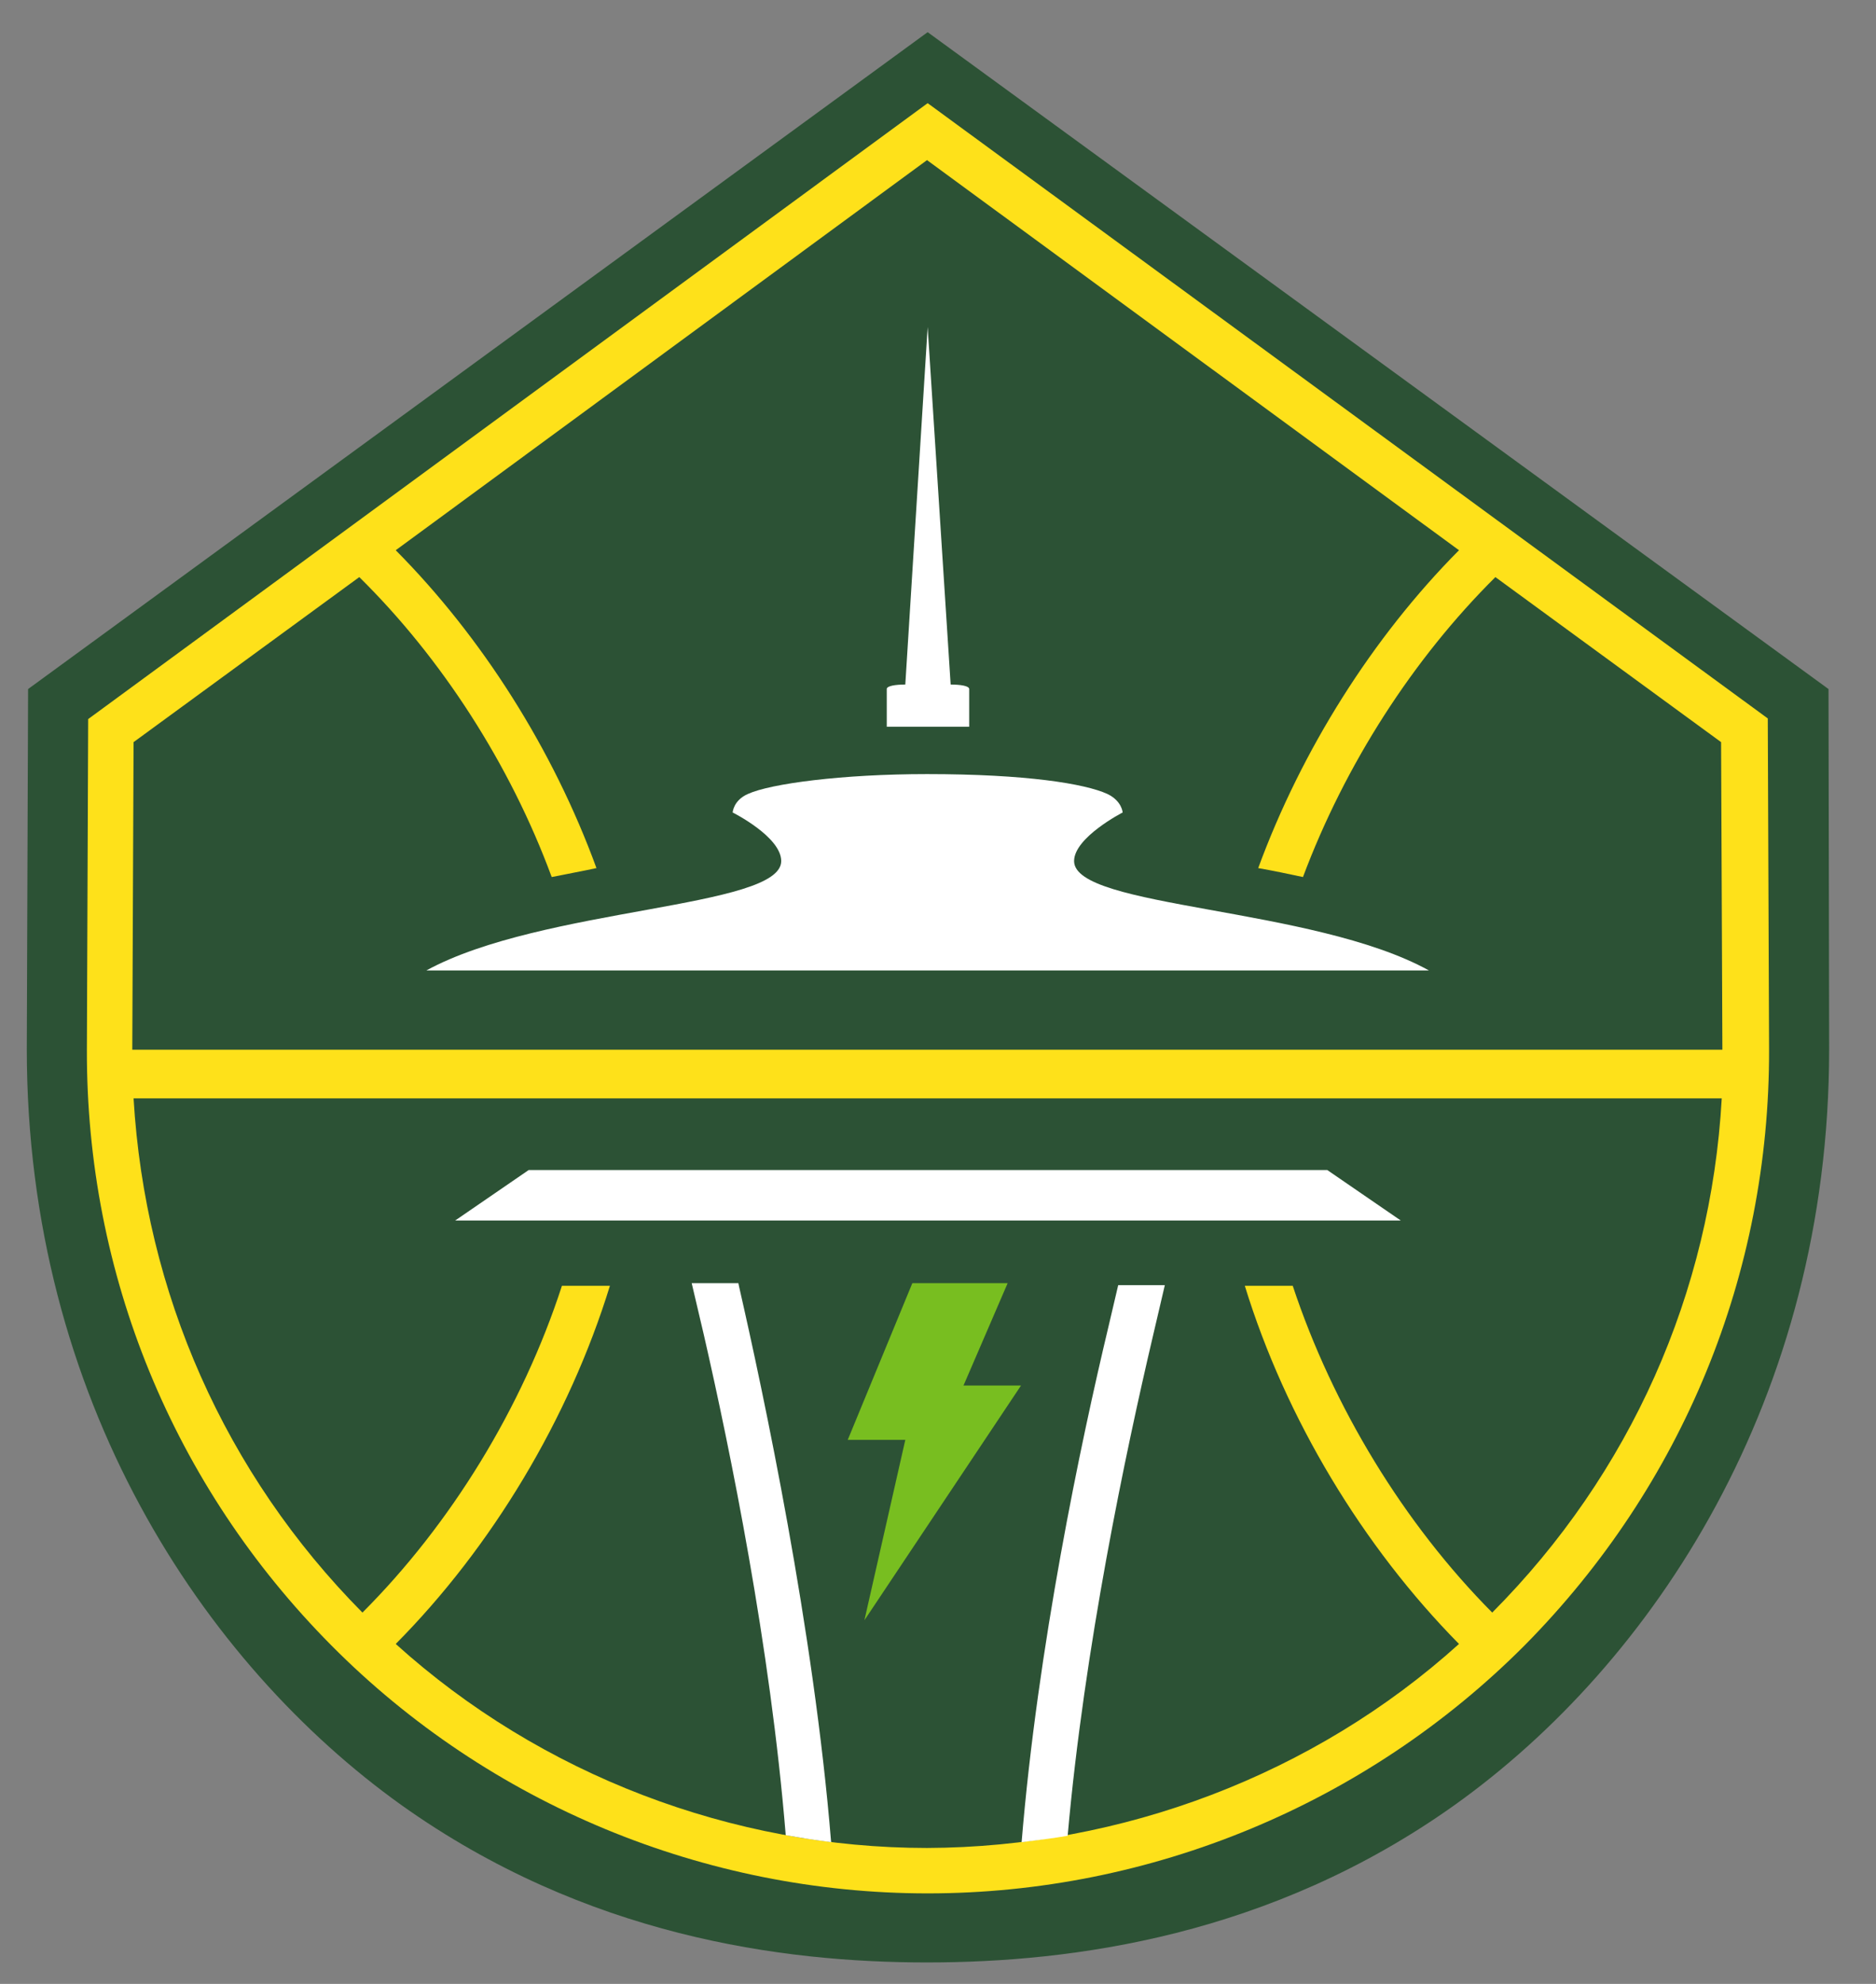
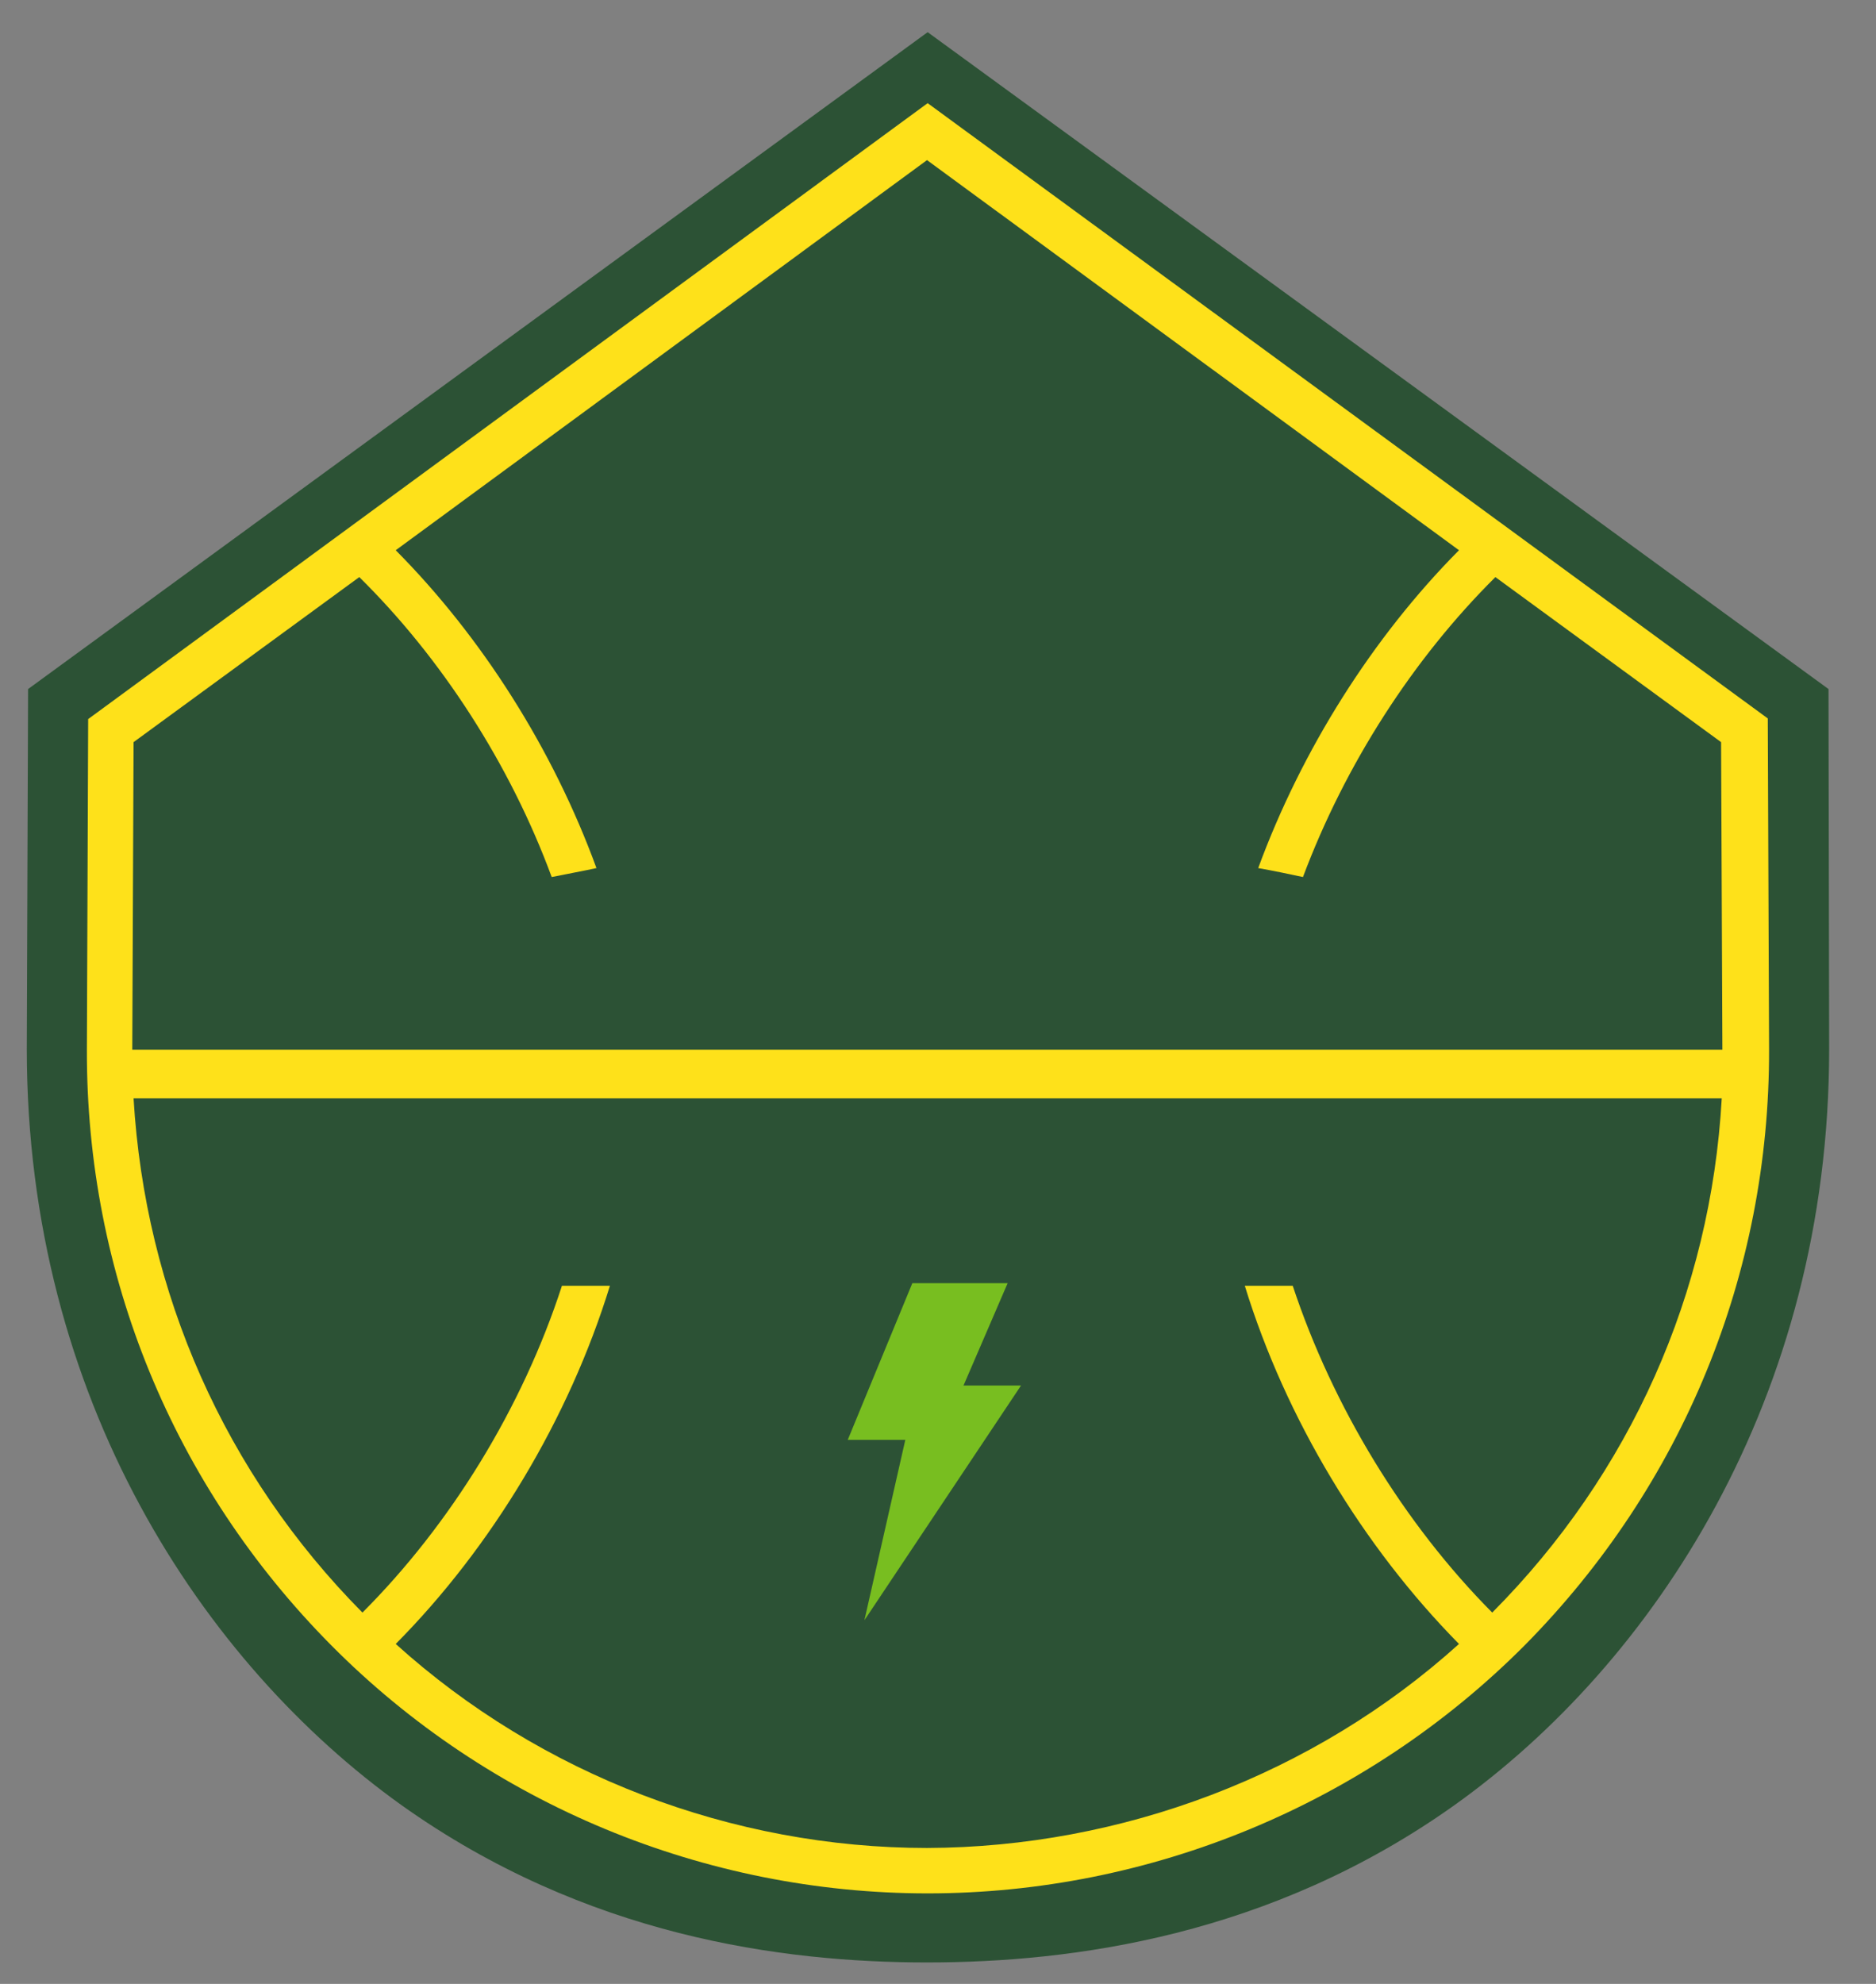
<svg xmlns="http://www.w3.org/2000/svg" width="35" height="37" viewBox="0 0 35 37" fill="none">
  <rect x="0" y="0" width="35" height="37" fill="#808080" stroke="none" />
  <path d="M34.114 12.851L17.307 0.6L0.524 12.851L0.5 19.566C0.5 26.103 3.804 31.029 7.49 33.666C10.925 36.111 14.588 36.6 17.295 36.6C20.003 36.6 23.701 36.111 27.136 33.666C30.834 31.029 34.126 26.091 34.126 19.566L34.114 12.851Z" fill="#2C5235" />
  <path d="M33.005 19.566L32.981 13.399L17.307 1.924L1.645 13.411L1.621 19.578C1.609 23.765 3.232 27.713 6.178 30.683C9.124 33.654 13.156 35.312 17.307 35.312C21.458 35.312 25.49 33.654 28.448 30.683C31.395 27.701 33.017 23.753 33.005 19.566ZM2.492 13.841L6.703 10.763C8.241 12.278 9.518 14.258 10.293 16.357C10.579 16.298 10.854 16.25 11.128 16.19C10.317 13.972 8.993 11.884 7.383 10.262L17.295 2.986L27.22 10.262C25.609 11.884 24.285 13.984 23.474 16.19C23.748 16.238 24.035 16.298 24.309 16.357C25.096 14.258 26.361 12.29 27.899 10.763L32.11 13.841L32.134 19.578H2.468L2.492 13.841ZM27.84 30.075C26.194 28.417 24.87 26.246 24.118 23.98H23.224C23.987 26.461 25.43 28.846 27.22 30.66C24.512 33.105 20.921 34.453 17.295 34.465C13.669 34.465 10.09 33.105 7.383 30.66C9.172 28.858 10.615 26.461 11.379 23.98H10.484C9.744 26.258 8.408 28.429 6.762 30.075C4.198 27.487 2.707 24.111 2.492 20.485H32.122C31.919 24.111 30.416 27.487 27.84 30.075Z" fill="#FEE11A" />
-   <path d="M17.021 23.932H18.799L17.976 25.84H19.049L16.127 30.218L16.89 26.854H15.816L17.021 23.932Z" fill="#78BE20" />
-   <path d="M18.082 12.851C18.082 12.791 17.915 12.767 17.736 12.767L17.307 6.099L16.89 12.767C16.71 12.767 16.544 12.791 16.544 12.851V13.554H18.082V12.851ZM26.659 18.099C24.5 16.906 20.039 16.942 20.039 16.059C20.039 15.618 20.945 15.153 20.945 15.153C20.945 15.153 20.933 14.938 20.659 14.807C20.241 14.616 19.144 14.437 17.295 14.437C15.709 14.437 14.373 14.616 13.955 14.807C13.681 14.926 13.669 15.153 13.669 15.153C13.669 15.153 14.575 15.606 14.575 16.059C14.575 16.942 10.114 16.918 7.955 18.099H26.623H26.659ZM9.864 21.821L8.492 22.763H26.134L24.762 21.821H9.864ZM13.776 23.932H12.905L13.132 24.898C13.621 27.033 14.373 30.707 14.659 34.226C14.933 34.274 15.22 34.322 15.506 34.357C15.184 30.397 14.241 25.972 13.788 23.992L13.776 23.932ZM20.683 24.731C20.158 26.926 19.359 30.731 19.06 34.357C19.347 34.322 19.633 34.286 19.919 34.238C20.229 30.731 21.005 27.069 21.506 24.934L21.732 23.968H20.862L20.683 24.731Z" fill="white" />
+   <path d="M17.021 23.932H18.799L17.976 25.84H19.049L16.127 30.218L16.89 26.854H15.816Z" fill="#78BE20" />
</svg>